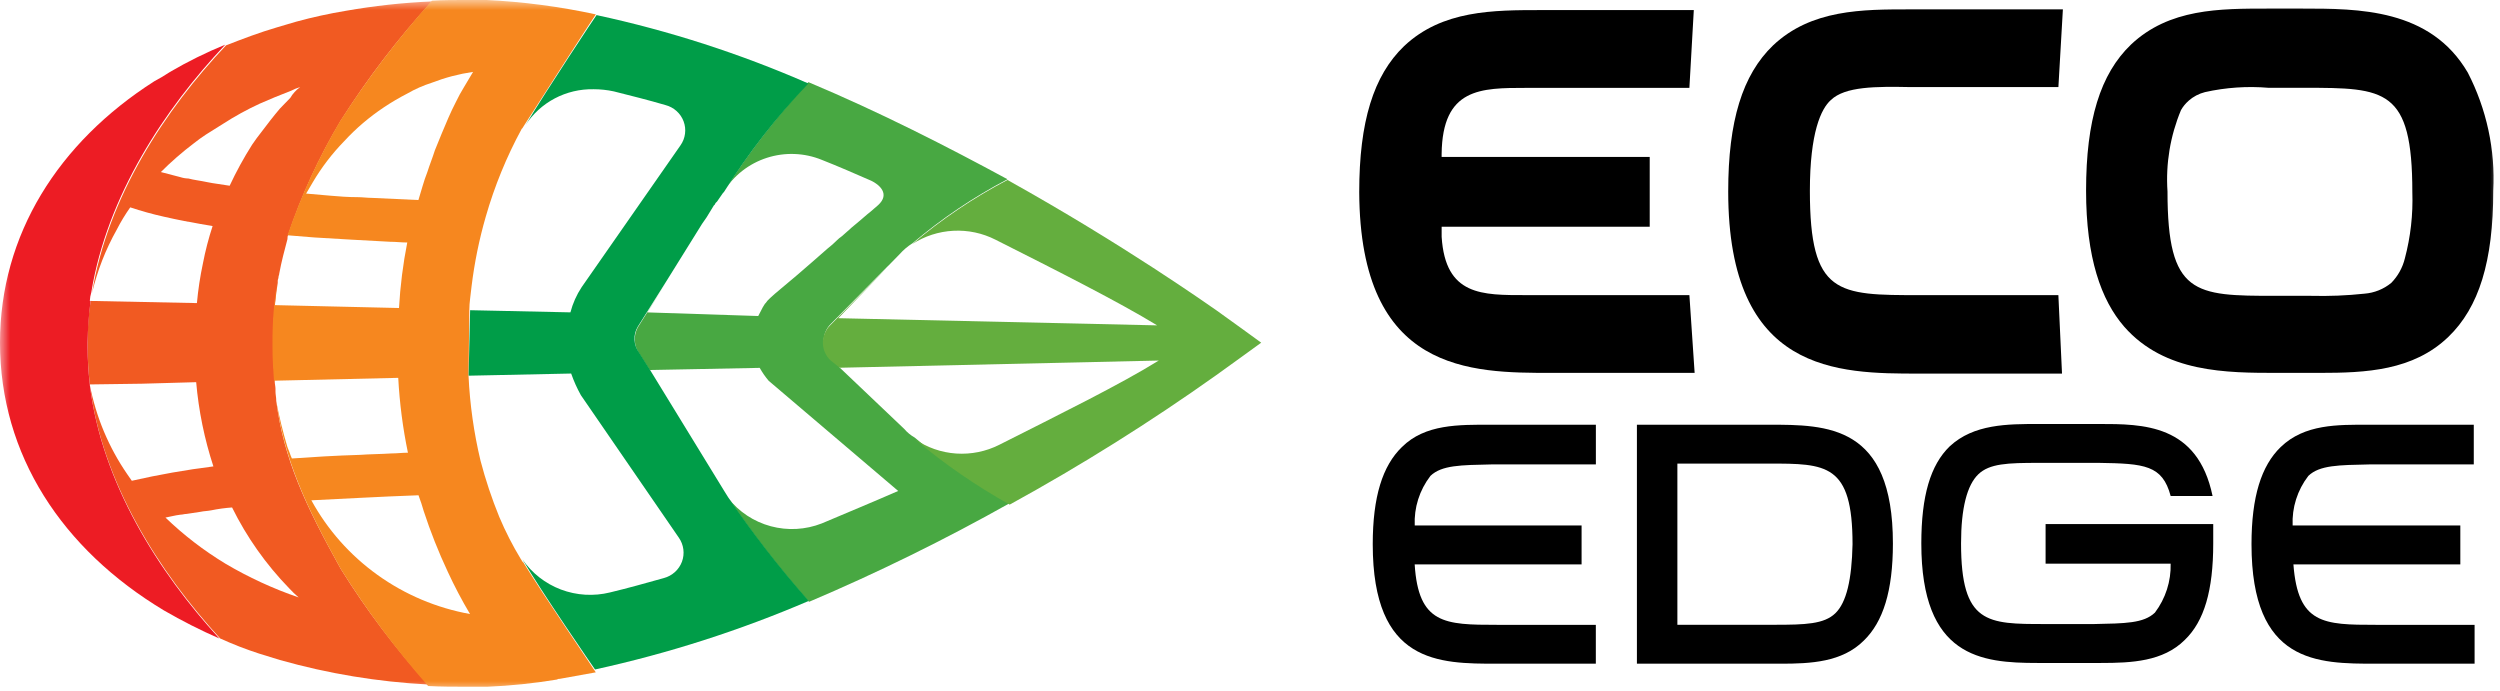
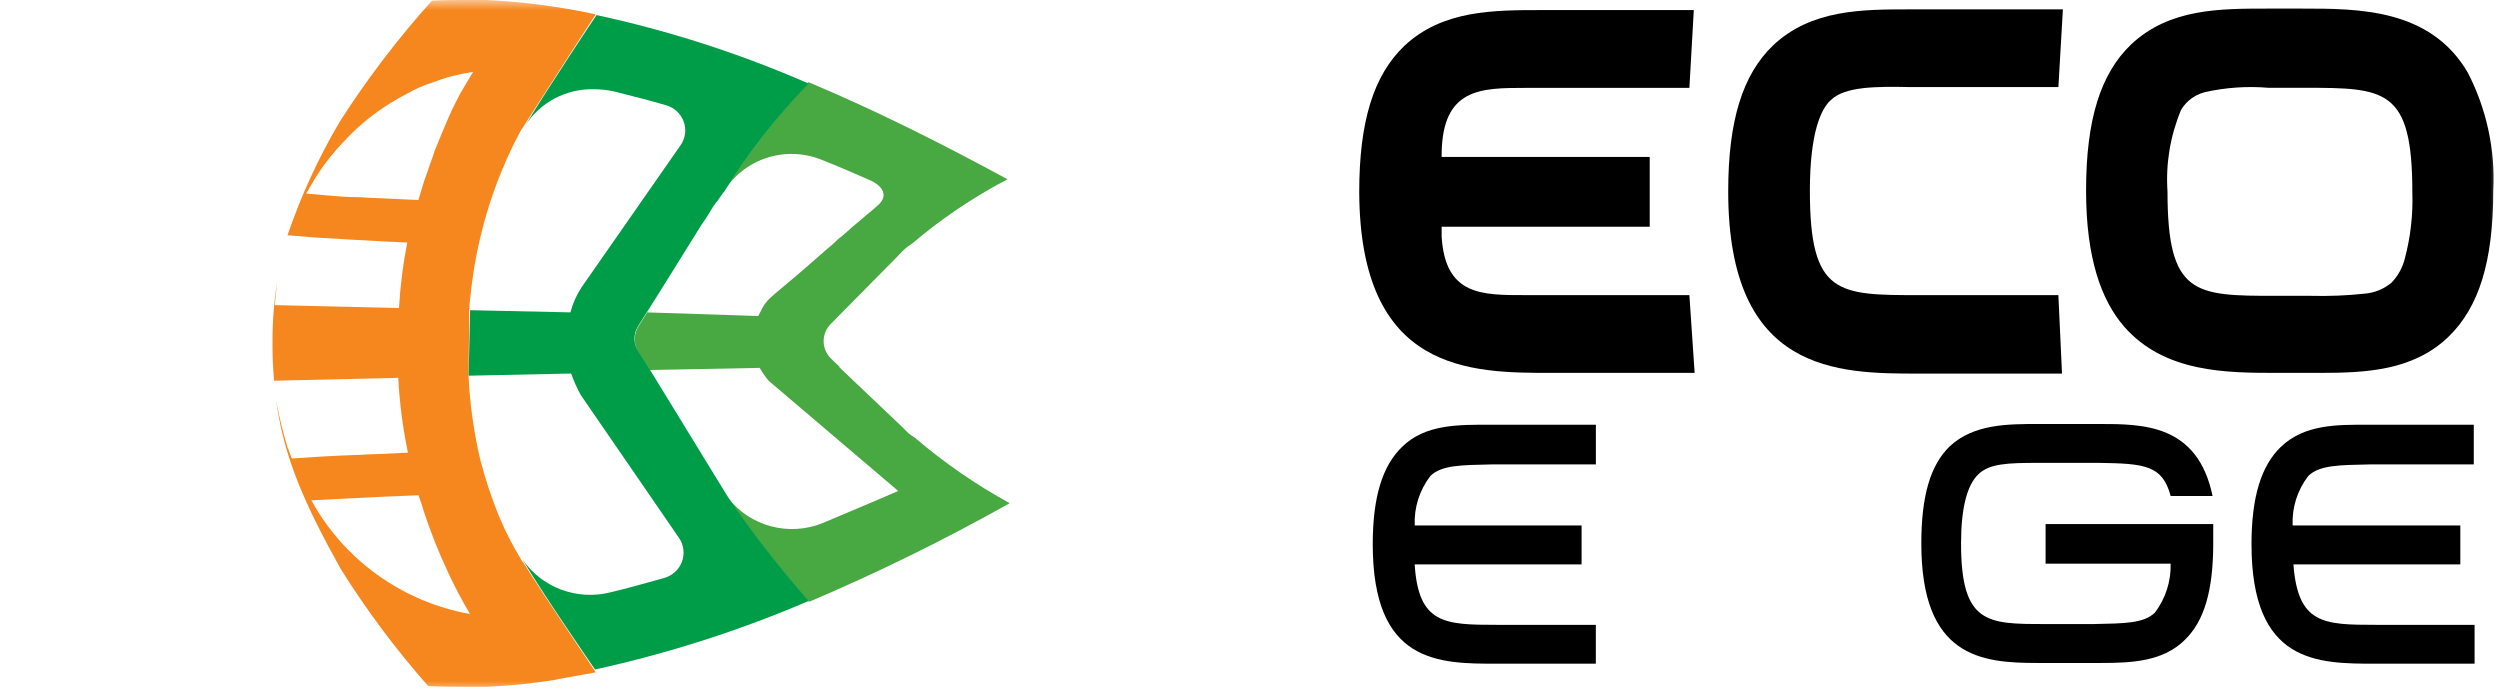
<svg xmlns="http://www.w3.org/2000/svg" width="123" height="34" viewBox="0 0 123 34" fill="none">
  <g clip-path="url(#clip0_2_977)">
    <mask id="mask0_2_977" style="mask-type:luminance" maskUnits="userSpaceOnUse" x="0" y="0" width="123" height="34">
      <path d="M123 0H0V34H123V0Z" fill="white" />
    </mask>
    <g mask="url(#mask0_2_977)">
      <path d="M76.342 18.346H83.376L83.118 14.52H75.09C72.917 14.52 71.113 14.556 70.929 11.652V11.156H81.166V7.721H70.928V7.579C70.965 4.324 72.846 4.324 75.09 4.324H83.118L83.335 0.496H75.859C73.466 0.496 70.961 0.496 69.083 2.267C67.573 3.718 66.874 5.986 66.874 9.456C66.914 18.346 72.365 18.346 76.342 18.346Z" fill="black" />
      <path d="M101.272 14.521H94.459C90.409 14.521 89.046 14.521 89.046 9.386C89.046 6.517 89.598 5.348 90.077 4.923C90.777 4.25 92.286 4.25 94.018 4.285H101.273L101.494 0.46H94.014C91.62 0.46 89.116 0.46 87.237 2.231C85.727 3.683 85.028 5.95 85.028 9.421C85.028 18.381 90.442 18.381 94.419 18.381H101.451L101.272 14.521Z" fill="black" />
-       <path d="M87.02 20.896H80.536V32.654H87.607C89.081 32.654 90.627 32.584 91.695 31.521C92.648 30.6 93.131 29.08 93.131 26.74C93.133 20.896 89.893 20.896 87.02 20.896ZM90.295 30.176C89.743 30.707 88.822 30.739 87.312 30.739H82.527V22.808H87.02C89.856 22.808 91.145 22.808 91.145 26.775C91.108 28.511 90.85 29.644 90.295 30.176Z" fill="black" />
      <path d="M100.609 27.732H106.796C106.819 28.597 106.547 29.445 106.023 30.14C105.47 30.671 104.55 30.671 103.04 30.703H100.609C97.773 30.703 96.484 30.703 96.484 26.736C96.484 25.001 96.779 23.868 97.332 23.336C97.885 22.805 98.768 22.773 100.315 22.773H103.261C105.507 22.808 106.391 22.879 106.796 24.402H108.858C108.122 20.86 105.434 20.86 103.261 20.86H100.315C98.768 20.86 97.111 20.86 95.928 21.958C94.975 22.879 94.529 24.399 94.529 26.739C94.529 32.335 97.475 32.618 100.237 32.618H103.368C104.877 32.618 106.424 32.547 107.491 31.485C108.45 30.563 108.891 29.043 108.891 26.739V25.784H100.643V27.732L100.609 27.732Z" fill="black" />
      <path d="M112.063 18.346H114.125C116.408 18.346 118.727 18.239 120.459 16.575C121.968 15.122 122.668 12.855 122.668 9.385C122.774 7.373 122.342 5.369 121.416 3.573C119.575 0.421 116.04 0.421 113.241 0.421H111.62C109.19 0.421 106.722 0.421 104.845 2.192C103.334 3.643 102.635 5.911 102.635 9.381C102.635 12.675 103.372 14.764 104.513 16.075C106.505 18.346 109.556 18.346 112.063 18.346ZM107.677 4.958C107.908 4.754 108.185 4.608 108.486 4.532C109.512 4.303 110.568 4.231 111.616 4.32H113.384C117.361 4.32 118.687 4.356 118.687 9.455C118.725 10.553 118.601 11.651 118.319 12.714C118.209 13.166 117.979 13.582 117.652 13.917C117.277 14.226 116.814 14.412 116.327 14.449C115.459 14.542 114.585 14.577 113.712 14.555H111.944C107.967 14.555 106.641 14.519 106.641 9.42C106.549 8.053 106.776 6.685 107.304 5.418C107.402 5.245 107.529 5.089 107.68 4.959L107.677 4.958Z" fill="black" />
      <path d="M68.975 21.994C68.022 22.916 67.539 24.436 67.539 26.776C67.539 32.654 70.781 32.654 73.652 32.654H78.515V30.742H73.652C71.078 30.742 69.786 30.706 69.602 27.767H77.814V25.854H69.605C69.565 24.977 69.839 24.113 70.378 23.413C70.93 22.882 71.888 22.882 73.361 22.85H78.517V20.896H73.358C71.774 20.896 70.117 20.86 68.975 21.994Z" fill="black" />
      <path d="M112.21 21.994C111.257 22.916 110.774 24.436 110.774 26.776C110.774 32.654 114.016 32.654 116.887 32.654H121.75V30.742H116.887C114.313 30.742 113.057 30.706 112.836 27.767H121.048V25.854H112.798C112.758 24.977 113.031 24.113 113.571 23.413C114.123 22.882 115.08 22.882 116.554 22.85H121.71V20.896H116.554C115.009 20.896 113.389 20.86 112.21 21.994Z" fill="black" />
      <path d="M37.305 15.548L37.416 15.336L37.526 15.122C37.563 15.052 37.599 15.016 37.636 14.944L37.673 14.909C37.724 14.83 37.786 14.758 37.857 14.697L37.931 14.626C38.115 14.449 38.598 14.063 39.183 13.563C39.625 13.174 40.177 12.714 40.729 12.218C40.885 12.098 41.033 11.968 41.171 11.828C41.249 11.749 41.335 11.678 41.428 11.616C41.575 11.474 41.76 11.334 41.905 11.191C41.978 11.12 42.089 11.049 42.162 10.978C42.383 10.801 42.604 10.589 42.83 10.415C42.94 10.309 43.087 10.203 43.198 10.097C43.824 9.533 43.235 9.069 42.866 8.893C42.056 8.539 41.245 8.185 40.435 7.866C39.575 7.515 38.615 7.479 37.73 7.765C36.845 8.051 36.093 8.639 35.611 9.424C36.835 7.513 38.228 5.712 39.773 4.041C43.307 5.525 46.626 7.225 49.568 8.819C47.896 9.696 46.327 10.753 44.891 11.971C44.658 12.118 44.447 12.297 44.265 12.502L43.713 13.066L43.675 13.101L40.877 15.934C40.761 16.049 40.67 16.186 40.609 16.337C40.549 16.487 40.519 16.648 40.523 16.81C40.526 16.971 40.562 17.131 40.63 17.279C40.697 17.426 40.794 17.559 40.914 17.669L41.319 18.059H41.286L44.49 21.105C44.635 21.276 44.81 21.419 45.006 21.53C46.445 22.762 48.01 23.844 49.677 24.757C46.481 26.553 43.186 28.173 39.807 29.609L39.734 29.538C38.329 27.943 37.026 26.265 35.831 24.512C36.357 25.183 37.091 25.667 37.922 25.891C38.753 26.115 39.635 26.066 40.435 25.751C41.687 25.22 42.976 24.688 44.191 24.155L37.82 18.736C37.652 18.538 37.504 18.325 37.378 18.099L31.964 18.205L31.448 17.391C31.32 17.204 31.245 16.988 31.232 16.763C31.219 16.538 31.268 16.315 31.375 16.115C32.074 15.018 33.51 12.715 34.541 11.051L31.853 15.37L37.305 15.548Z" fill="#48A842" />
-       <path d="M5.745 11.298C5.195 12.276 4.786 13.325 4.529 14.415C5.302 9.669 8.138 5.384 11.121 2.232C11.932 1.914 12.779 1.594 13.625 1.346C13.957 1.24 14.252 1.169 14.579 1.065C15.379 0.846 16.19 0.669 17.009 0.533C18.41 0.286 19.826 0.131 21.248 0.07C19.579 1.897 18.076 3.864 16.756 5.949C15.7 7.721 14.838 9.596 14.181 11.546C14.154 11.601 14.142 11.662 14.144 11.723V11.759C13.996 12.322 13.85 12.856 13.739 13.459C13.739 13.53 13.702 13.565 13.702 13.637C13.702 13.708 13.665 13.743 13.665 13.814V13.92C13.511 14.893 13.437 15.876 13.443 16.86V17.108C13.443 17.671 13.48 18.241 13.517 18.737V18.773C13.517 18.879 13.554 19.021 13.554 19.127V19.269C13.554 19.41 13.591 19.55 13.591 19.694V19.723C13.959 22.592 15.027 24.858 16.758 27.976C18.015 30.001 19.457 31.91 21.066 33.678C18.598 33.549 16.152 33.145 13.775 32.473C13.443 32.367 13.075 32.261 12.744 32.155C12.092 31.944 11.453 31.696 10.83 31.411C7.847 28.153 5.013 23.762 4.422 18.945C4.724 20.517 5.351 22.012 6.264 23.336L6.485 23.654C7.81 23.352 9.15 23.116 10.499 22.947C10.059 21.601 9.774 20.211 9.652 18.803L6.997 18.878L4.422 18.914C4.348 18.303 4.311 17.688 4.312 17.072V16.824C4.306 16.149 4.355 15.474 4.46 14.806L9.688 14.912C9.748 14.257 9.846 13.607 9.983 12.963C10.103 12.34 10.262 11.726 10.46 11.122C10.017 11.052 9.649 10.98 9.281 10.91C9.208 10.91 9.134 10.874 9.06 10.874C8.692 10.804 8.393 10.732 8.066 10.662C7.505 10.537 6.952 10.384 6.408 10.202C6.16 10.551 5.939 10.917 5.745 11.298ZM14.768 4.285C14.614 4.329 14.466 4.389 14.325 4.463C13.773 4.675 13.257 4.888 12.779 5.1C12.154 5.388 11.551 5.72 10.975 6.092C10.68 6.269 10.423 6.446 10.128 6.623C9.907 6.765 9.723 6.905 9.539 7.049C8.965 7.483 8.422 7.956 7.914 8.465C8.171 8.535 8.466 8.607 8.867 8.713C8.998 8.756 9.135 8.78 9.273 8.783C9.53 8.854 9.862 8.889 10.194 8.961C10.526 9.032 10.894 9.067 11.299 9.138C11.623 8.443 11.992 7.768 12.404 7.119C12.552 6.907 12.699 6.694 12.845 6.517C13.14 6.128 13.435 5.738 13.767 5.348C13.95 5.171 14.098 4.994 14.282 4.817C14.403 4.608 14.569 4.426 14.768 4.285ZM14.693 29.394C14.526 29.25 14.366 29.096 14.217 28.934C13.081 27.762 12.137 26.424 11.418 24.967C11.072 24.992 10.727 25.039 10.387 25.109C10.203 25.145 10.019 25.145 9.872 25.18C9.614 25.216 9.395 25.251 9.172 25.286C9.061 25.286 8.988 25.322 8.877 25.322C8.582 25.358 8.361 25.428 8.141 25.464C9.034 26.325 10.023 27.085 11.087 27.73C12.228 28.405 13.437 28.962 14.693 29.394Z" fill="#F15A22" />
      <path d="M15.393 8.961C15.283 9.138 15.172 9.35 15.061 9.524L16.277 9.63C16.682 9.666 17.124 9.7 17.602 9.7C17.823 9.7 18.079 9.736 18.302 9.736C19.002 9.772 19.775 9.807 20.586 9.842C20.733 9.382 20.843 8.921 21.027 8.461C21.138 8.107 21.285 7.753 21.395 7.398C21.506 7.116 21.616 6.867 21.727 6.583C21.948 6.052 22.169 5.52 22.427 5.024C22.548 4.769 22.683 4.521 22.832 4.281L23.275 3.537C22.581 3.638 21.902 3.817 21.249 4.069C20.825 4.204 20.418 4.384 20.033 4.606C19.639 4.809 19.257 5.033 18.889 5.279C18.529 5.518 18.185 5.779 17.857 6.058C17.532 6.335 17.225 6.631 16.937 6.944C16.343 7.553 15.825 8.23 15.393 8.961ZM29.314 0.708C29.277 0.744 26.921 4.392 25.816 6.127C25.779 6.197 25.742 6.233 25.705 6.304L25.668 6.34C24.922 7.713 24.33 9.161 23.9 10.659C23.575 11.784 23.341 12.933 23.2 14.095C23.163 14.485 23.09 14.874 23.09 15.264L23.052 18.487C23.117 19.895 23.314 21.294 23.642 22.667C23.888 23.606 24.196 24.529 24.563 25.429C24.867 26.15 25.224 26.848 25.631 27.518C25.668 27.554 25.668 27.589 25.704 27.624C25.704 27.629 25.705 27.634 25.707 27.638C25.709 27.643 25.711 27.647 25.715 27.65C25.718 27.654 25.722 27.656 25.727 27.658C25.732 27.66 25.736 27.66 25.741 27.66C26.736 29.289 29.166 32.831 29.313 33.079C29.313 33.079 28.54 33.221 27.545 33.398C27.493 33.393 27.441 33.405 27.398 33.434C26.264 33.622 25.121 33.74 23.973 33.788H22.979C22.353 33.788 21.69 33.788 21.064 33.752C19.47 31.947 18.029 30.017 16.756 27.979C15.025 24.863 13.991 22.596 13.588 19.727C13.733 20.491 13.917 21.247 14.14 21.993C14.177 22.099 14.214 22.171 14.251 22.275C14.282 22.371 14.319 22.465 14.361 22.557C15.356 22.486 16.497 22.415 17.713 22.379C18.19 22.344 18.707 22.344 19.259 22.309C19.517 22.309 19.812 22.273 20.07 22.273C19.818 21.059 19.659 19.827 19.593 18.59L13.48 18.731C13.443 18.2 13.407 17.669 13.407 17.102V16.854C13.402 15.87 13.476 14.887 13.628 13.915C13.591 14.268 13.555 14.623 13.518 15.012L16.575 15.083L19.631 15.154C19.692 14.072 19.827 12.995 20.037 11.931C19.742 11.931 19.485 11.895 19.19 11.895C17.827 11.824 16.616 11.753 15.471 11.683C15.029 11.647 14.55 11.611 14.145 11.576C14.808 9.63 15.671 7.755 16.719 5.98C18.064 3.881 19.578 1.893 21.248 0.035C21.8 -0.001 22.393 -0.001 22.979 -0.001H23.933C25.743 0.087 27.544 0.324 29.314 0.708ZM15.319 24.615C16.111 26.064 17.224 27.319 18.576 28.288C19.927 29.257 21.482 29.914 23.126 30.211C22.723 29.534 22.356 28.836 22.026 28.121C21.573 27.154 21.179 26.16 20.847 25.146C20.774 24.899 20.7 24.651 20.59 24.367C18.593 24.438 16.866 24.544 15.319 24.615Z" fill="#F6871F" />
-       <path d="M8.359 3.542C9.234 3.03 10.144 2.58 11.084 2.196C8.105 5.347 5.266 9.634 4.493 14.379C4.451 14.518 4.426 14.66 4.419 14.805H4.457C4.371 15.475 4.322 16.148 4.31 16.823V17.071C4.31 17.687 4.347 18.302 4.42 18.913V18.948C5.01 23.765 7.808 28.157 10.792 31.415C9.858 31.005 8.948 30.544 8.067 30.034C3.057 27.023 0 22.383 0 16.858C0 11.546 2.873 7.012 7.586 4.002C7.851 3.862 8.11 3.708 8.359 3.542Z" fill="#ED1C24" />
      <path d="M35.612 9.456L35.575 9.488L35.428 9.7L35.279 9.916L35.242 9.952L35.205 9.988C35.205 10.023 35.168 10.023 35.168 10.058C35.168 10.063 35.167 10.068 35.165 10.072C35.163 10.077 35.16 10.081 35.157 10.084C35.154 10.087 35.149 10.09 35.145 10.092C35.14 10.093 35.135 10.094 35.13 10.094L34.762 10.696L34.541 11.014C33.51 12.679 32.074 14.98 31.374 16.079C31.259 16.275 31.204 16.501 31.218 16.727C31.231 16.954 31.31 17.171 31.447 17.354L31.963 18.169L35.609 24.119C35.682 24.225 35.756 24.367 35.83 24.473C37.025 26.227 38.329 27.907 39.734 29.502L39.771 29.574C36.39 31.023 32.875 32.15 29.275 32.938C29.128 32.726 26.661 29.148 25.703 27.519C26.165 28.194 26.826 28.712 27.596 29.004C28.367 29.295 29.211 29.346 30.012 29.148C30.896 28.936 31.78 28.688 32.664 28.44C32.866 28.386 33.052 28.284 33.207 28.144C33.361 28.004 33.48 27.83 33.552 27.636C33.624 27.442 33.648 27.234 33.621 27.029C33.595 26.823 33.52 26.628 33.401 26.457L28.578 19.441C28.389 19.101 28.229 18.745 28.101 18.378L23.056 18.484L23.13 15.262L28.065 15.368C28.18 14.928 28.366 14.509 28.617 14.129L33.48 7.151C33.6 6.981 33.677 6.785 33.703 6.579C33.73 6.374 33.706 6.165 33.633 5.97C33.561 5.776 33.441 5.601 33.286 5.462C33.13 5.322 32.943 5.222 32.739 5.169C31.892 4.921 31.045 4.709 30.198 4.496C29.871 4.425 29.538 4.39 29.203 4.39C28.538 4.377 27.879 4.533 27.292 4.843C26.705 5.153 26.209 5.607 25.852 6.16C26.92 4.39 29.314 0.777 29.35 0.742C32.931 1.514 36.423 2.642 39.773 4.108C38.207 5.749 36.813 7.54 35.612 9.456Z" fill="#009D48" />
-       <path d="M40.877 17.744C40.757 17.634 40.66 17.501 40.593 17.353C40.525 17.205 40.489 17.046 40.485 16.884C40.482 16.722 40.511 16.561 40.572 16.411C40.633 16.26 40.724 16.123 40.84 16.008L43.638 13.176L41.244 15.655L56.932 16.008C55.017 14.839 51.998 13.316 48.978 11.793C48.339 11.468 47.623 11.316 46.905 11.354C46.186 11.391 45.491 11.616 44.89 12.006C46.326 10.788 47.895 9.731 49.567 8.854C55.349 12.076 59.473 15.016 59.842 15.264C60.394 15.653 62.051 16.86 62.051 16.86C62.051 16.86 60.394 18.064 59.842 18.456C56.582 20.773 53.188 22.9 49.677 24.827C48.018 23.902 46.453 22.822 45.005 21.601C45.606 22.018 46.312 22.264 47.045 22.314C47.779 22.363 48.512 22.214 49.166 21.883C52.112 20.395 55.132 18.908 57.01 17.739L41.322 18.093L40.877 17.744Z" fill="#64AE3E" />
    </g>
  </g>
  <defs>
    <clipPath id="clip0_2_977">
      <rect width="123" height="34" fill="white" />
    </clipPath>
  </defs>
</svg>